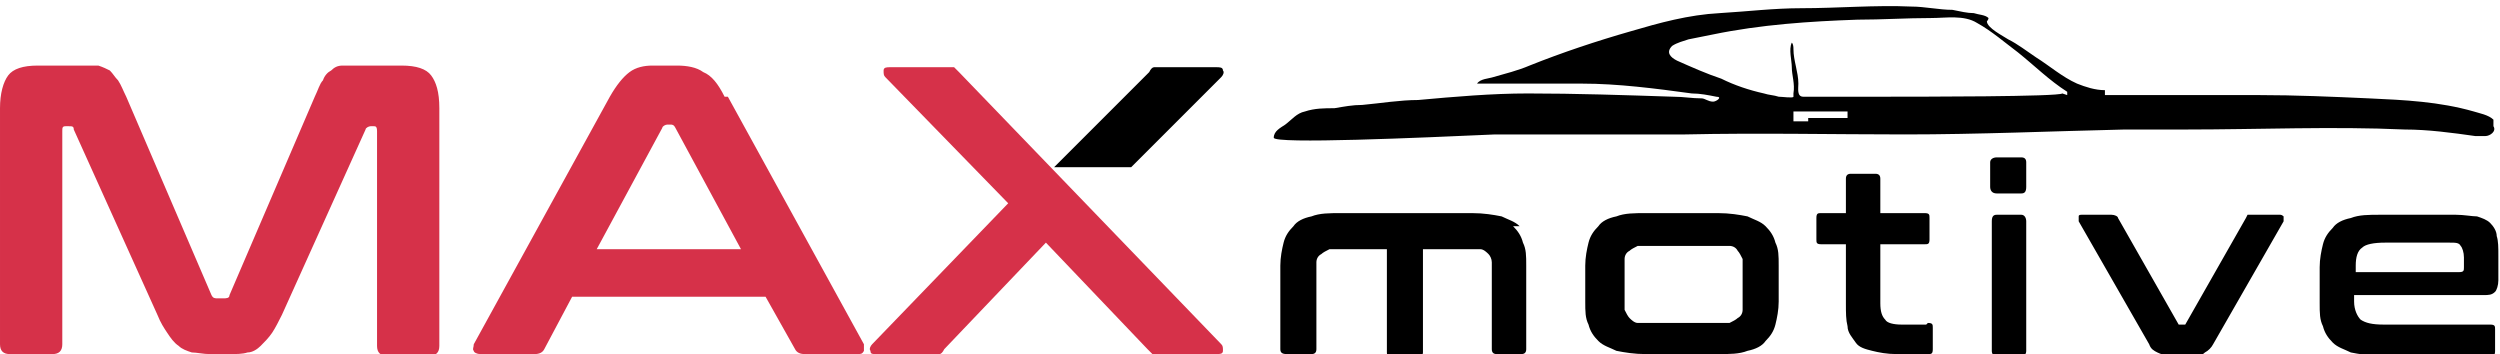
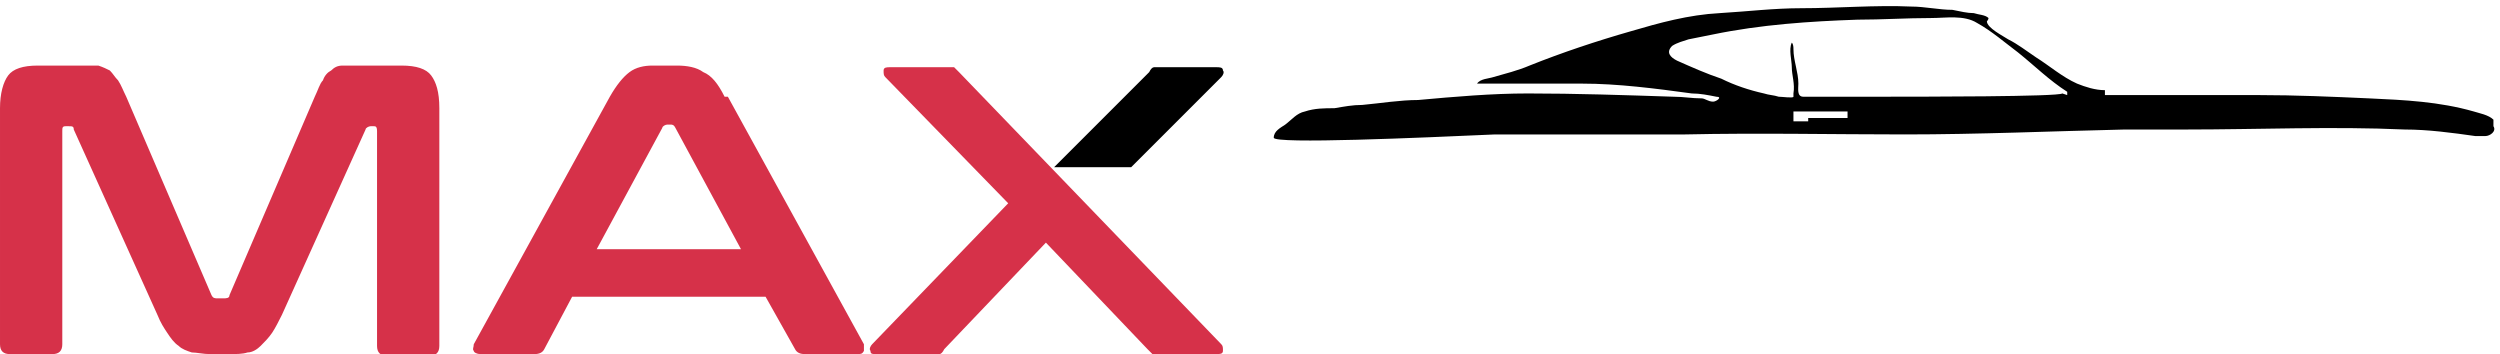
<svg xmlns="http://www.w3.org/2000/svg" id="Layer_1" data-name="Layer 1" width="152.5" height="21.6" version="1.1" viewBox="0 0 152.5 21.6">
  <defs>
    <style>
      .cls-1, .cls-2, .cls-3 {
        stroke-width: 0px;
      }

      .cls-1, .cls-3 {
        fill: #000;
      }

      .cls-2 {
        fill: #d63149;
      }

      .cls-2, .cls-3 {
        fill-rule: evenodd;
      }
    </style>
  </defs>
  <path class="cls-1" d="M125.8,5.7h0c-.2.2-8.5.2-11.5.2,0,0,0,0,0,0,0,0,0,0,0,0-1.4,0-2.8,0-4.1,0,0,0-.1,0-.2,0-.4,0-.3-.5-.3-.8,0-.7-.3-1.4-.3-2.1,0-.1,0-.3-.1-.4-.2.4,0,1.1,0,1.5,0,.5.2,1,.1,1.6,0,0,0,.1,0,.2,0,.1-.7,0-.9,0-.3-.1-.6-.1-.9-.2-.9-.2-1.8-.5-2.6-.9-.9-.3-1.8-.7-2.7-1.1-.4-.2-.7-.5-.3-.9.3-.2.7-.3,1-.4.5-.1,1-.2,1.5-.3,2.9-.6,5.9-.8,8.8-.9,1.5,0,3-.1,4.5-.1.9,0,2-.2,2.8.3.9.5,1.7,1.2,2.5,1.8,1,.8,1.9,1.7,3,2.4,0,0,0,.1,0,.2M112.7,7.2h-2.4v.2h-.9v-.6h3.3v.4ZM152.1,7.3s0,0,0,0c-.3-.3-.9-.4-1.2-.5-2.1-.6-4.2-.7-6.4-.8-2.2-.1-4.5-.2-6.7-.2-3.1,0-6.3,0-9.4,0,0,0,0-.2,0-.3-.6,0-1.2-.2-1.7-.4-.9-.4-1.7-1.1-2.5-1.6-.6-.4-1.1-.8-1.7-1.1-.3-.2-1.3-.7-1.3-1.1,0,0,0,0,0,0,0,0,.1-.1.1-.2-.2-.2-.6-.2-.9-.3-.4,0-.8-.1-1.3-.2-.8,0-1.7-.2-2.5-.2-2.2-.1-4.5.1-6.7.1-1.7,0-3.3.2-5,.3-1.9.1-3.7.6-5.4,1.1-2.1.6-4.2,1.3-6.2,2.1-.7.3-1.5.5-2.2.7-.3.1-.8.1-1,.4,0,0,.5,0,.5,0,.3,0,.6,0,.9,0,.6,0,1.1,0,1.7,0,1.1,0,2.2,0,3.3,0,2.2,0,4.5.3,6.7.6.5,0,1,.1,1.5.2.4,0,0,.3-.2.3-.3,0-.5-.2-.7-.2-.6,0-1.1-.1-1.7-.1-3-.1-6-.2-8.9-.2-2.2,0-4.5.2-6.7.4-1.1,0-2.3.2-3.4.3-.6,0-1.1.1-1.7.2-.6,0-1.2,0-1.8.2-.5.1-.8.5-1.2.8-.3.2-.7.4-.7.8s9,0,13.5-.2c.8,0,1.6,0,2.4,0,.1,0,.3,0,.4,0,.4,0,.8,0,1.1,0,0,0,.1,0,.2,0,.1,0,.3,0,.4,0,0,0,.1,0,.2,0,.6,0,1.3,0,1.9,0,1.7,0,3.3,0,5,0,4.5-.1,9,0,13.4,0,4.5,0,9-.2,13.4-.3.7,0,1.4,0,2,0,.6,0,1.1,0,1.7,0,4.5,0,9-.2,13.4,0,1.4,0,2.9.2,4.3.4.2,0,.4,0,.6,0,.3,0,.7-.3.5-.6Z" />
  <g>
-     <path class="cls-3" d="M150.3,16.3h0c0,.2,0,.3-.3.3h-6.3v-.4c0-.5.1-.9.4-1.1.2-.2.7-.3,1.4-.3h3.9c.4,0,.6,0,.7.2.1.1.2.4.2.7v.7ZM152.3,14.4h0c0-.3-.2-.6-.4-.8-.2-.2-.5-.3-.8-.4-.3,0-.8-.1-1.3-.1h-4.6c-.7,0-1.3,0-1.8.2-.5.1-.9.3-1.1.6-.3.3-.5.6-.6,1-.1.4-.2.9-.2,1.4v2.2c0,.6,0,1,.2,1.4.1.4.3.7.6,1,.3.3.7.4,1.1.6.5.1,1.1.2,1.8.2h6.7c.2,0,.3,0,.3-.3v-1.3c0-.2,0-.3-.3-.3h-6.5c-.7,0-1.1-.1-1.4-.3-.2-.2-.4-.6-.4-1.1v-.4h7.9c.3,0,.5,0,.7-.2.1-.1.2-.4.2-.7v-1.5c0-.5,0-.9-.1-1.2ZM139,13.1h-1.7c-.1,0-.2,0-.2,0,0,0,0,0-.1.2l-3.7,6.5c0,0,0,0-.2,0h0c0,0-.1,0-.2,0l-3.7-6.5c0-.1-.2-.2-.4-.2h-1.8c-.1,0-.2,0-.2.1,0,0,0,.2,0,.3l4.3,7.5c.1.3.3.4.5.5.2.1.5.2.8.2h1.3c.4,0,.6,0,.8-.2.2-.1.4-.3.5-.5l4.3-7.5c0-.1,0-.2,0-.3,0,0-.1-.1-.2-.1ZM123.3,9.6h-1.5c-.2,0-.4.1-.4.3v1.5c0,.2.1.4.4.4h1.5c.2,0,.3-.1.3-.4v-1.5c0-.2-.1-.3-.3-.3ZM123.3,13.1h-1.5c-.2,0-.3.1-.3.4v7.9c0,.2.1.3.3.3h1.5c.2,0,.3-.1.3-.3v-7.9c0-.2-.1-.4-.3-.4ZM117.5,19.8h-1.5c-.5,0-.9-.1-1-.3-.2-.2-.3-.5-.3-1v-3.6h2.7c.2,0,.3,0,.3-.3v-1.3c0-.2,0-.3-.3-.3h-2.7v-2.1c0-.2-.1-.3-.3-.3h-1.5c-.2,0-.3.1-.3.3v2.1h-1.5c-.2,0-.3,0-.3.3v1.3c0,.2,0,.3.3.3h1.5v3.6c0,.6,0,1,.1,1.4,0,.4.3.7.5,1,.2.3.6.4,1,.5.4.1.9.2,1.5.2h1.9c.2,0,.3,0,.3-.3v-1.3c0-.2,0-.3-.3-.3ZM106.3,18.1h0c0,.3,0,.6,0,.8,0,.2-.1.4-.3.5-.1.1-.3.2-.5.3-.2,0-.5,0-.8,0h-4c-.3,0-.6,0-.8,0-.2,0-.4-.2-.5-.3-.1-.1-.2-.3-.3-.5,0-.2,0-.5,0-.8v-1.5c0-.3,0-.6,0-.8,0-.2.1-.4.3-.5.1-.1.3-.2.5-.3.2,0,.5,0,.8,0h4c.3,0,.6,0,.8,0,.2,0,.4.1.5.3.1.1.2.3.3.5,0,.2,0,.5,0,.8v1.5ZM107.7,13.8h0c-.3-.3-.7-.4-1.1-.6-.5-.1-1.1-.2-1.8-.2h-4.4c-.7,0-1.3,0-1.8.2-.5.1-.9.3-1.1.6-.3.3-.5.6-.6,1-.1.4-.2.9-.2,1.4v2.2c0,.6,0,1,.2,1.4.1.4.3.7.6,1,.3.3.7.4,1.1.6.5.1,1.1.2,1.8.2h4.4c.7,0,1.3,0,1.8-.2.5-.1.9-.3,1.1-.6.3-.3.5-.6.6-1,.1-.4.2-.9.2-1.4v-2.2c0-.6,0-1-.2-1.4-.1-.4-.3-.7-.6-1ZM92.7,13.8c-.3-.3-.7-.4-1.1-.6-.5-.1-1.1-.2-1.8-.2h-8c-.7,0-1.3,0-1.8.2-.5.1-.9.3-1.1.6-.3.3-.5.6-.6,1-.1.4-.2.9-.2,1.4v5.1c0,.2.1.3.4.3h1.5c.2,0,.3-.1.3-.3v-4.5c0-.3,0-.6,0-.8,0-.2.1-.4.3-.5.1-.1.3-.2.5-.3.2,0,.5,0,.8,0h2.7v6.3c0,.2.1.3.3.3h1.5c.2,0,.4-.1.4-.3v-6.3h2.7c.3,0,.6,0,.8,0,.2,0,.4.2.5.3.1.1.2.3.2.5,0,.2,0,.5,0,.8v4.5c0,.2.1.3.3.3h1.5c.2,0,.3-.1.3-.3v-5.1c0-.6,0-1-.2-1.4-.1-.4-.3-.7-.6-1Z" />
    <g>
      <path class="cls-2" d="M74.5,21h0l-16-16.6c-.1-.1-.2-.2-.3-.3-.1,0-.3,0-.5,0h-3.4c-.2,0-.4,0-.4.2,0,.2,0,.3.1.4l7.5,7.7-8.3,8.6c-.1.1-.2.3-.1.4,0,.2.1.2.4.2h3.3c.2,0,.4,0,.5,0,.1,0,.2-.1.3-.3l6.2-6.5,6.2,6.5c.1.1.2.2.3.3.1,0,.3,0,.5,0h3.4c.2,0,.4,0,.4-.2,0-.2,0-.3-.1-.4M36.4,15.2h0l4-7.4c0-.1.2-.2.3-.2h.2c.1,0,.2,0,.3.2l4,7.4h-8.7ZM44.2,5.9h0c-.4-.8-.8-1.3-1.3-1.5-.4-.3-1-.4-1.6-.4h-1.5c-.5,0-1,.1-1.4.4-.4.3-.8.8-1.2,1.5l-8.3,15.1c0,.2-.1.3,0,.4,0,.1.2.2.4.2h3.3c.3,0,.5-.1.6-.3l1.7-3.2h11.8l1.8,3.2c.1.2.3.3.6.3h3.2c.2,0,.3,0,.4-.2,0-.1,0-.2,0-.4l-8.3-15.1ZM24.5,4h-2.7c-.4,0-.7,0-.9,0-.3,0-.5.1-.7.3-.2.1-.4.3-.5.6-.2.2-.3.6-.5,1l-5.2,12.1c0,.2-.2.2-.4.2h-.3c-.2,0-.3,0-.4-.2L7.7,5.9c-.2-.4-.3-.7-.5-1-.2-.2-.3-.4-.5-.6-.2-.1-.4-.2-.7-.3-.3,0-.6,0-1,0h-2.7c-.9,0-1.5.2-1.8.6-.3.4-.5,1.1-.5,2v14.4c0,.4.2.6.6.6h2.6c.4,0,.6-.2.6-.6V8c0-.2,0-.3.2-.3h.2c.2,0,.3,0,.3.2l5.1,11.3c.2.5.4.8.6,1.1.2.3.4.6.7.8.2.2.5.3.8.4.3,0,.7.1,1.1.1h1.2c.4,0,.8,0,1.1-.1.3,0,.6-.2.8-.4.2-.2.5-.5.7-.8.2-.3.4-.7.6-1.1l5.1-11.3c0-.1.2-.2.3-.2h.2c.1,0,.2,0,.2.3v13.1c0,.4.2.6.6.6h2.6c.4,0,.6-.2.6-.6V6.6c0-1-.2-1.6-.5-2-.3-.4-.9-.6-1.8-.6Z" />
      <path class="cls-1" d="M74.5,4.7c.1-.1.2-.3.1-.4,0-.2-.2-.2-.4-.2h-3.3c-.2,0-.4,0-.5,0-.1,0-.2.1-.3.3l-5.8,5.8h4.7l5.5-5.5Z" />
    </g>
  </g>
</svg>